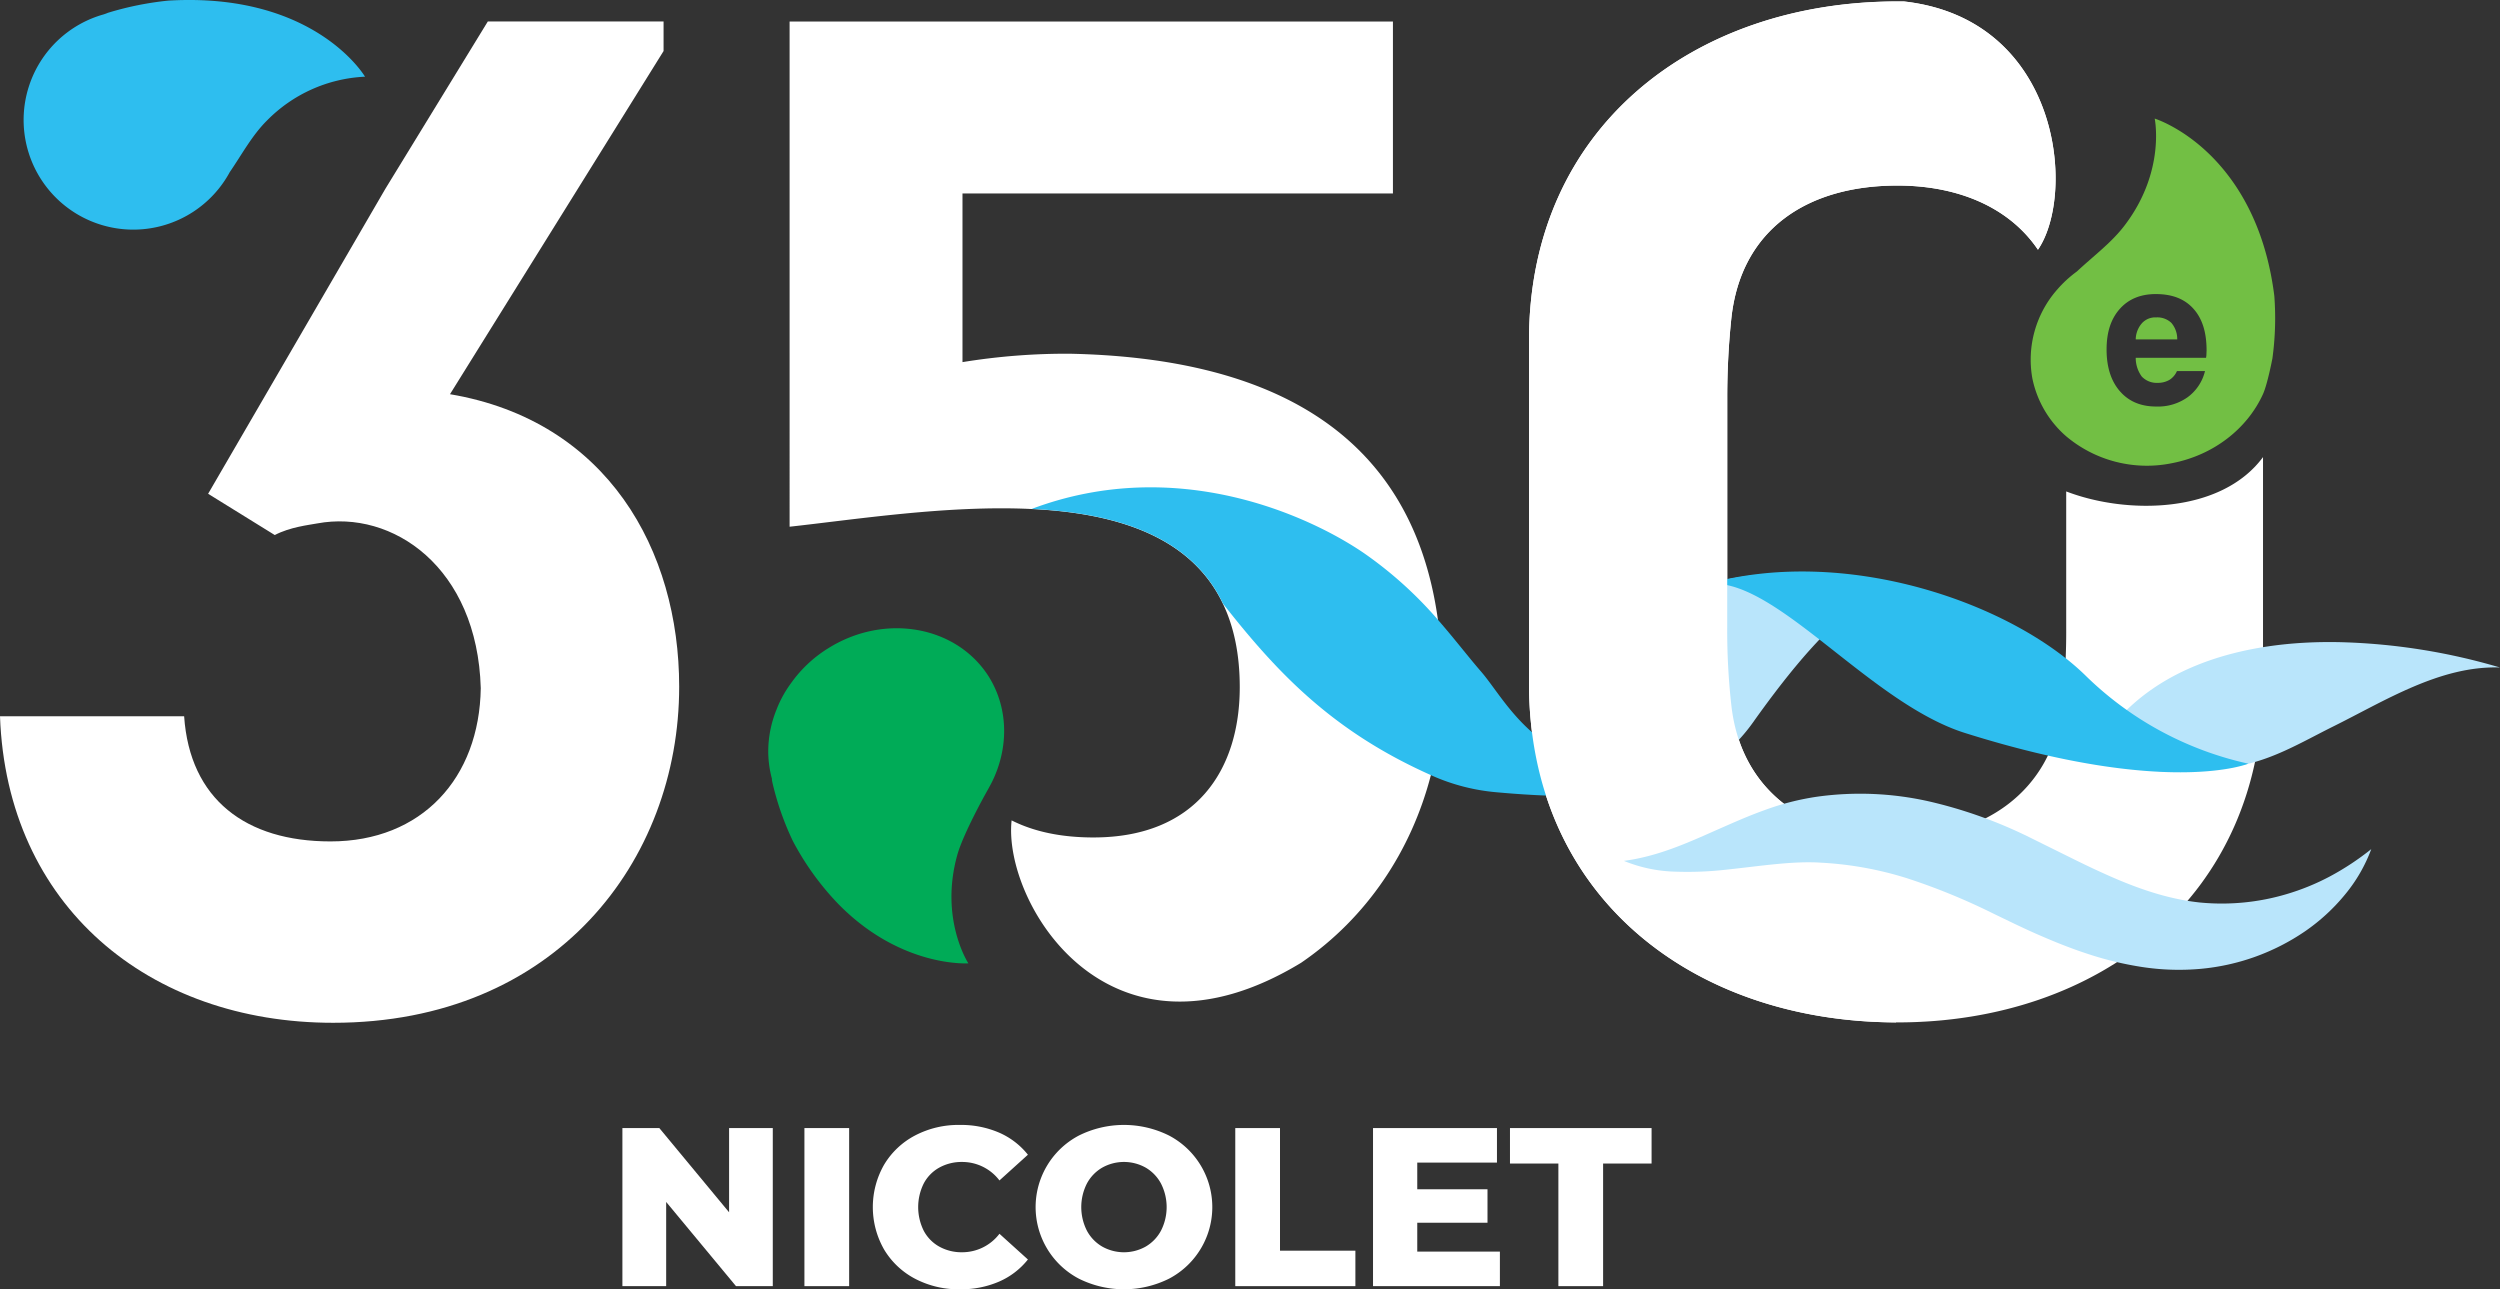
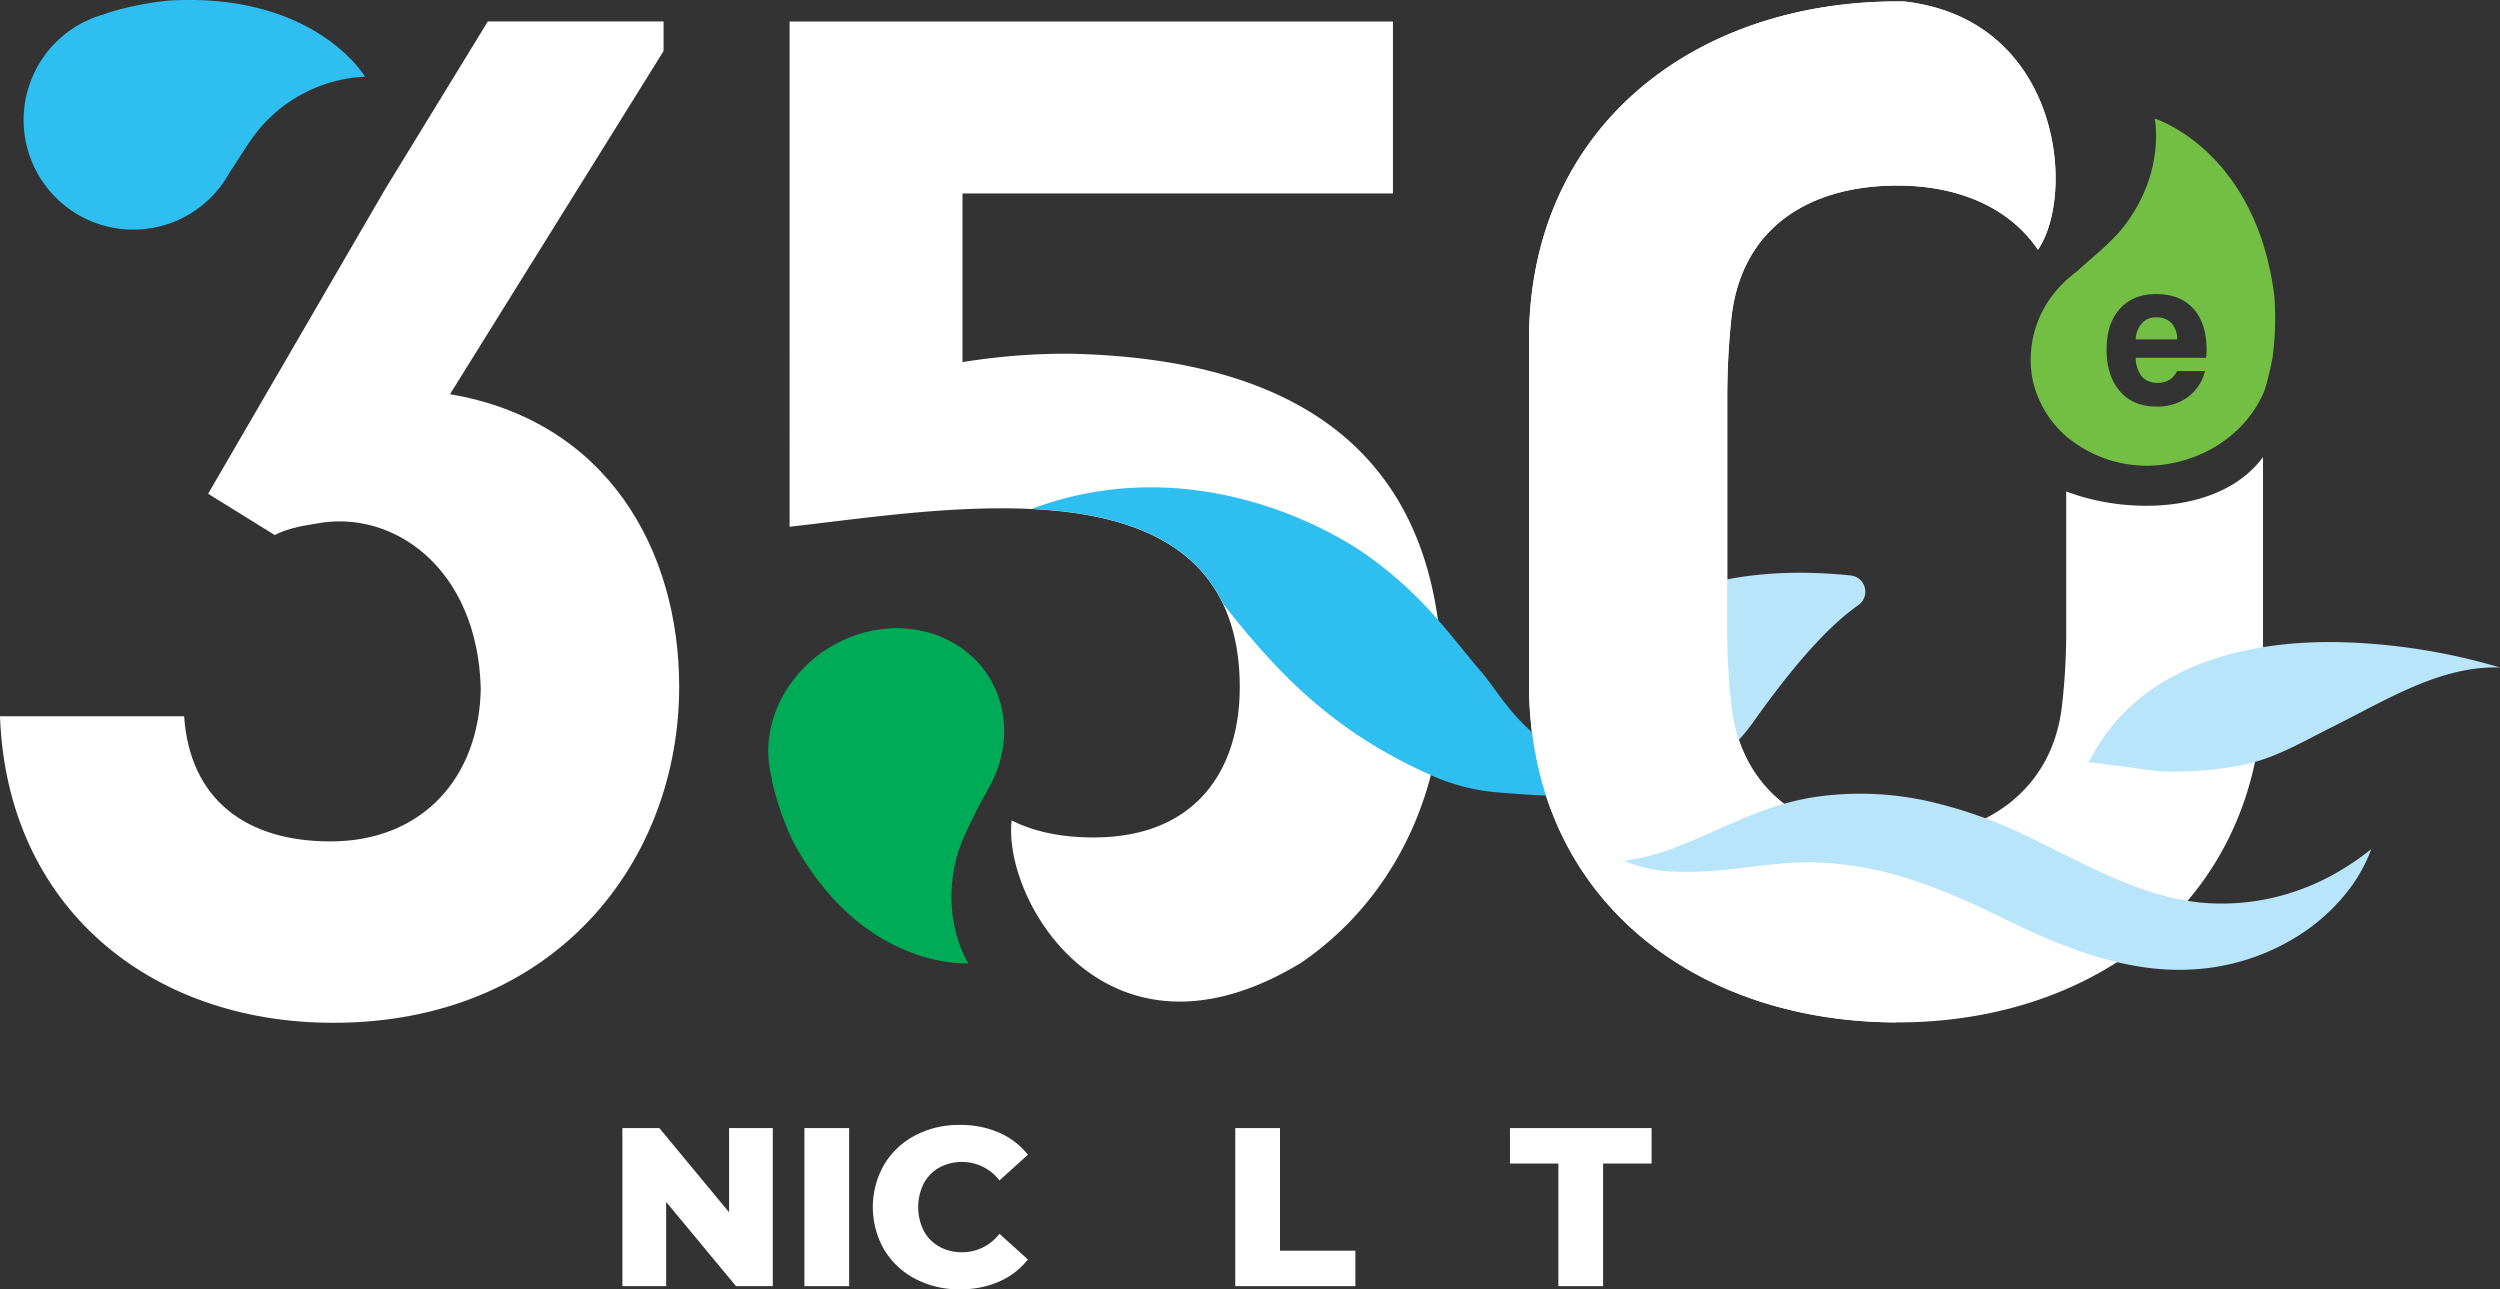
<svg xmlns="http://www.w3.org/2000/svg" viewBox="0 0 731.8 377.4">
  <rect x="0" y="0" width="731.8" height="377.4" fill="#333333" stroke="none" />
  <defs>
    <style>.cls-1{fill:#fff;}.cls-2{fill:#2ebeef;}.cls-3{fill:#00ab57;}.cls-4{fill:#72bf44;}.cls-5{fill:#b9e5fb;}</style>
  </defs>
  <g id="Calque_2" data-name="Calque 2">
    <g id="Layer_1" data-name="Layer 1">
      <path class="cls-1" d="M422.19,200.68a103.55,103.55,0,0,1-3.34,26.21c-5.69,22-18.6,41.69-38,54.94h0c-56.52,34.32-87.34-17.86-84.73-41.69h0c6.61,3.35,14.68,5,23.94,5,30.05,0,42.84-19.75,42.84-44,0-9.76-1.77-17.83-4.92-24.4-9.45-19.87-31.47-26.55-56-27.74s-51.56,3.07-70.85,5.18V6.3H407.74V56.63h-126V106a189.05,189.05,0,0,1,31.32-2.46c54.79,1.11,99.86,20.13,107.85,77.88v0A136.77,136.77,0,0,1,422.19,200.68Z" />
      <path class="cls-1" d="M604.82,143.85v39.76a189.71,189.71,0,0,1-1.24,23c-2.87,25.11-23.05,38.69-48.15,38.69-26.35,0-45.71-13.58-48.61-38.69a205.46,205.46,0,0,1-1.21-23V116.5A224.4,224.4,0,0,1,506.82,93c2.9-25.92,22.26-38.68,48.61-38.68,17.5,0,32.61,6.2,41.13,18.77C607.82,56.62,603.12,5.53,557.29.44c-.62,0-1.24,0-1.86,0-59.71,0-107.86,37.05-107.86,99.21V200.07c0,62.58,48.15,99.21,107.86,99.21,58.86,0,107-36.63,107-99.21V133.8C650.23,150.32,622.78,150.74,604.82,143.85Z" />
      <path class="cls-1" d="M226.21,330.21v46.27H215.44L195,351.83v24.65H182.19V330.21H193l20.42,24.65V330.21Z" />
      <path class="cls-1" d="M235.47,330.21h13.09v46.27H235.47Z" />
      <path class="cls-1" d="M267.89,374.33a23,23,0,0,1-9.09-8.56,25,25,0,0,1,0-24.85,23,23,0,0,1,9.09-8.56A27.37,27.37,0,0,1,281,329.29a28.12,28.12,0,0,1,11.43,2.24,22,22,0,0,1,8.46,6.48l-8.33,7.53a13.68,13.68,0,0,0-10.9-5.41,13.48,13.48,0,0,0-6.71,1.65,11.37,11.37,0,0,0-4.56,4.66,15.53,15.53,0,0,0,0,13.81,11.37,11.37,0,0,0,4.56,4.66,13.38,13.38,0,0,0,6.71,1.65,13.68,13.68,0,0,0,10.9-5.41l8.33,7.53a22,22,0,0,1-8.46,6.48A28,28,0,0,1,281,377.4,27.37,27.37,0,0,1,267.89,374.33Z" />
-       <path class="cls-1" d="M315.82,374.3a23.66,23.66,0,0,1,0-41.91,29.59,29.59,0,0,1,26.37,0,23.66,23.66,0,0,1,0,41.91,29.59,29.59,0,0,1-26.37,0Zm19.53-9.39a11.85,11.85,0,0,0,4.49-4.66,15.19,15.19,0,0,0,0-13.81,11.85,11.85,0,0,0-4.49-4.66,13,13,0,0,0-12.69,0,11.81,11.81,0,0,0-4.5,4.66,15.27,15.27,0,0,0,0,13.81,11.81,11.81,0,0,0,4.5,4.66,13,13,0,0,0,12.69,0Z" />
      <path class="cls-1" d="M361.59,330.21h13.09V366.1h22.07v10.38H361.59Z" />
-       <path class="cls-1" d="M439.05,366.37v10.11H401.91V330.21h36.28v10.11H414.86v7.8h20.56v9.79H414.86v8.46Z" />
      <path class="cls-1" d="M456.17,340.59H442V330.21h41.45v10.38H469.26v35.89H456.17Z" />
      <path class="cls-1" d="M198.81,201c0,51-36.2,98.39-101.27,98.39C43.61,299.41,2,265.23,0,209.67H53.9C55.56,234,72,246.3,96.73,246.3c26.73,0,43.61-18.51,44-44.86-1-35.39-25.83-52.33-47.89-48.22-2.45.46-7.94,1.05-12.41,3.4L60.92,144.54l51.87-89.25,30-49h51.45v8.65L131.72,115.39C177.82,123.19,198.81,161.09,198.81,201Z" />
      <path class="cls-2" d="M106.85,22.45a43,43,0,0,0-28.7,12.83c-4.4,4.37-7.38,10-10.9,15.11,0,0,0,0,0,0A32.1,32.1,0,1,1,30.49,4.17,1.86,1.86,0,0,1,31,4c.16-.1.36-.13.52-.23A91.63,91.63,0,0,1,49.26.18C92.26-2.36,106.85,22.45,106.85,22.45Z" />
      <path class="cls-3" d="M290.35,228.94c-.46.94-1.9,3.49-1.9,3.49S282,244,280.26,250.12c-5.32,18.87,3.2,31.87,3.2,31.87s-19.78,1.37-38.16-17.47a80.71,80.71,0,0,1-13.22-18.35,82.81,82.81,0,0,1-6-17.2,6.24,6.24,0,0,1-.13-.85c0-.06,0-.13,0-.2a31.09,31.09,0,0,1-1.07-8.09s0-.07,0-.1a32.8,32.8,0,0,1,2.38-11.91,33.3,33.3,0,0,1,4.24-7.77,37.61,37.61,0,0,1,10.94-10.29c16.58-10.38,37.67-6.59,47.07,8.42C295.28,207.55,295.24,219.08,290.35,228.94Z" />
      <path class="cls-4" d="M637.32,99.35H625.17A7.34,7.34,0,0,1,627,94.6a5.27,5.27,0,0,1,4.18-1.69,5.93,5.93,0,0,1,4.43,1.61A7.26,7.26,0,0,1,637.32,99.35Z" />
      <path class="cls-4" d="M665.74,86.63c-2.26-18-8.86-30.1-15.78-38.07-9.34-10.79-19.24-13.85-19.24-13.85s3.22,15.22-8.53,30.91c-3.86,5.24-9.34,9.26-14.25,13.85a34.45,34.45,0,0,0-5.63,5.15,31.06,31.06,0,0,0-7.41,26.08,30.5,30.5,0,0,0,9.9,17,36.68,36.68,0,0,0,31,7.88c12.4-2.41,22.14-10.3,26.65-20.28,1.29-2.9,2.65-10,2.73-10.38A86.71,86.71,0,0,0,665.74,86.63Zm-19.88,17.23c0,.32-.09.64-.09.88h-20.6a9.19,9.19,0,0,0,1.77,5.48,6,6,0,0,0,4.59,1.85,6.73,6.73,0,0,0,3.54-.89,5.78,5.78,0,0,0,2.17-2.57h8.21a13.35,13.35,0,0,1-5.07,7.65A14.94,14.94,0,0,1,631.2,119c-4.5,0-8-1.45-10.62-4.43s-3.94-7.08-3.94-12.23,1.28-9,3.86-11.91,6.12-4.35,10.54-4.35c4.75,0,8.38,1.37,11,4.27s3.87,6.92,3.87,12.23Z" />
      <path class="cls-5" d="M456.65,232a5,5,0,0,0,1,.28c4.47.72,37.12,5,55.47-20.79,12-16.9,22-28.15,30.86-34.36a4.79,4.79,0,0,0-2.33-8.69c-37.28-3.81-61,6.83-74.53,20.75-10.83,11.15-17.49,25.84-22,32.75-1.65,2.52-2.93,4.23-.14,5.36Z" />
      <path class="cls-5" d="M731.8,195.39A180.7,180.7,0,0,0,685.89,188c-29-.83-60.7,7.14-74.49,35.24.18-.36,19.35,2.49,21.31,2.58a106.68,106.68,0,0,0,22.07-1.58c10.17-1.63,19-7,28-11.49C698,205.23,714.25,194.79,731.8,195.39Z" />
      <path class="cls-2" d="M492.16,228.23s-11,7.61-54,3.69A58.9,58.9,0,0,1,419.08,227l-.23-.11C390.14,214.09,374,197.11,358,176.71c-9.45-19.87-31.47-26.55-56-27.74,42.57-16,81.46,2.15,97.21,12.91a116.22,116.22,0,0,1,21.67,19.51l0,0v0c4.84,5.53,8.84,10.8,12.68,15.22C442,206.41,450.74,228.12,492.16,228.23Z" />
-       <path class="cls-2" d="M658.13,223.54s-23.57,9.74-83-9c-28.45-9-56.49-46.94-76-43.46,41.41-11.77,90.13,5.73,111.55,26.87A98.14,98.14,0,0,0,658.13,223.54Z" />
      <path class="cls-1" d="M557.27.41h-1.85c-59.71,0-107.85,37-107.85,99.21V200.06c0,62.43,47.91,99,107.43,99.21V265.78a24,24,0,0,0-17.54-22.88C520.58,238,509,225.59,506.82,206.63a197.64,197.64,0,0,1-1.23-23V116.49A216.37,216.37,0,0,1,506.82,93c2.88-25.94,22.24-38.69,48.6-38.69,17.48,0,32.62,6.22,41.12,18.79C607.83,56.62,603.11,5.52,557.27.41Z" />
      <path class="cls-5" d="M475.35,252c10-1.35,18.41-5.17,27.26-9.1,4.44-1.94,9-4,13.84-5.73a75.89,75.89,0,0,1,15.74-4,91.52,91.52,0,0,1,32.36,1.39,134.63,134.63,0,0,1,29.64,10.59l12.93,6.4c4.17,2.06,8.29,4,12.36,5.74,8.15,3.47,16.16,6,24.36,6.88a66.5,66.5,0,0,0,25.51-2.45A68.12,68.12,0,0,0,682,256.55a79.26,79.26,0,0,0,12.12-8,45.7,45.7,0,0,1-7.69,13.31,56.7,56.7,0,0,1-11.71,10.76,64.52,64.52,0,0,1-30.78,11,71.29,71.29,0,0,1-16.79-.54,97.38,97.38,0,0,1-15.82-3.79c-5.05-1.63-9.87-3.58-14.52-5.61-2.32-1-4.6-2.08-6.84-3.13l-6.53-3.15a186.76,186.76,0,0,0-24.81-10.19,101.34,101.34,0,0,0-25.48-4.68c-8.19-.56-17.52.94-27.48,2a101,101,0,0,1-15.33.62A42.37,42.37,0,0,1,475.35,252Z" />
    </g>
  </g>
</svg>